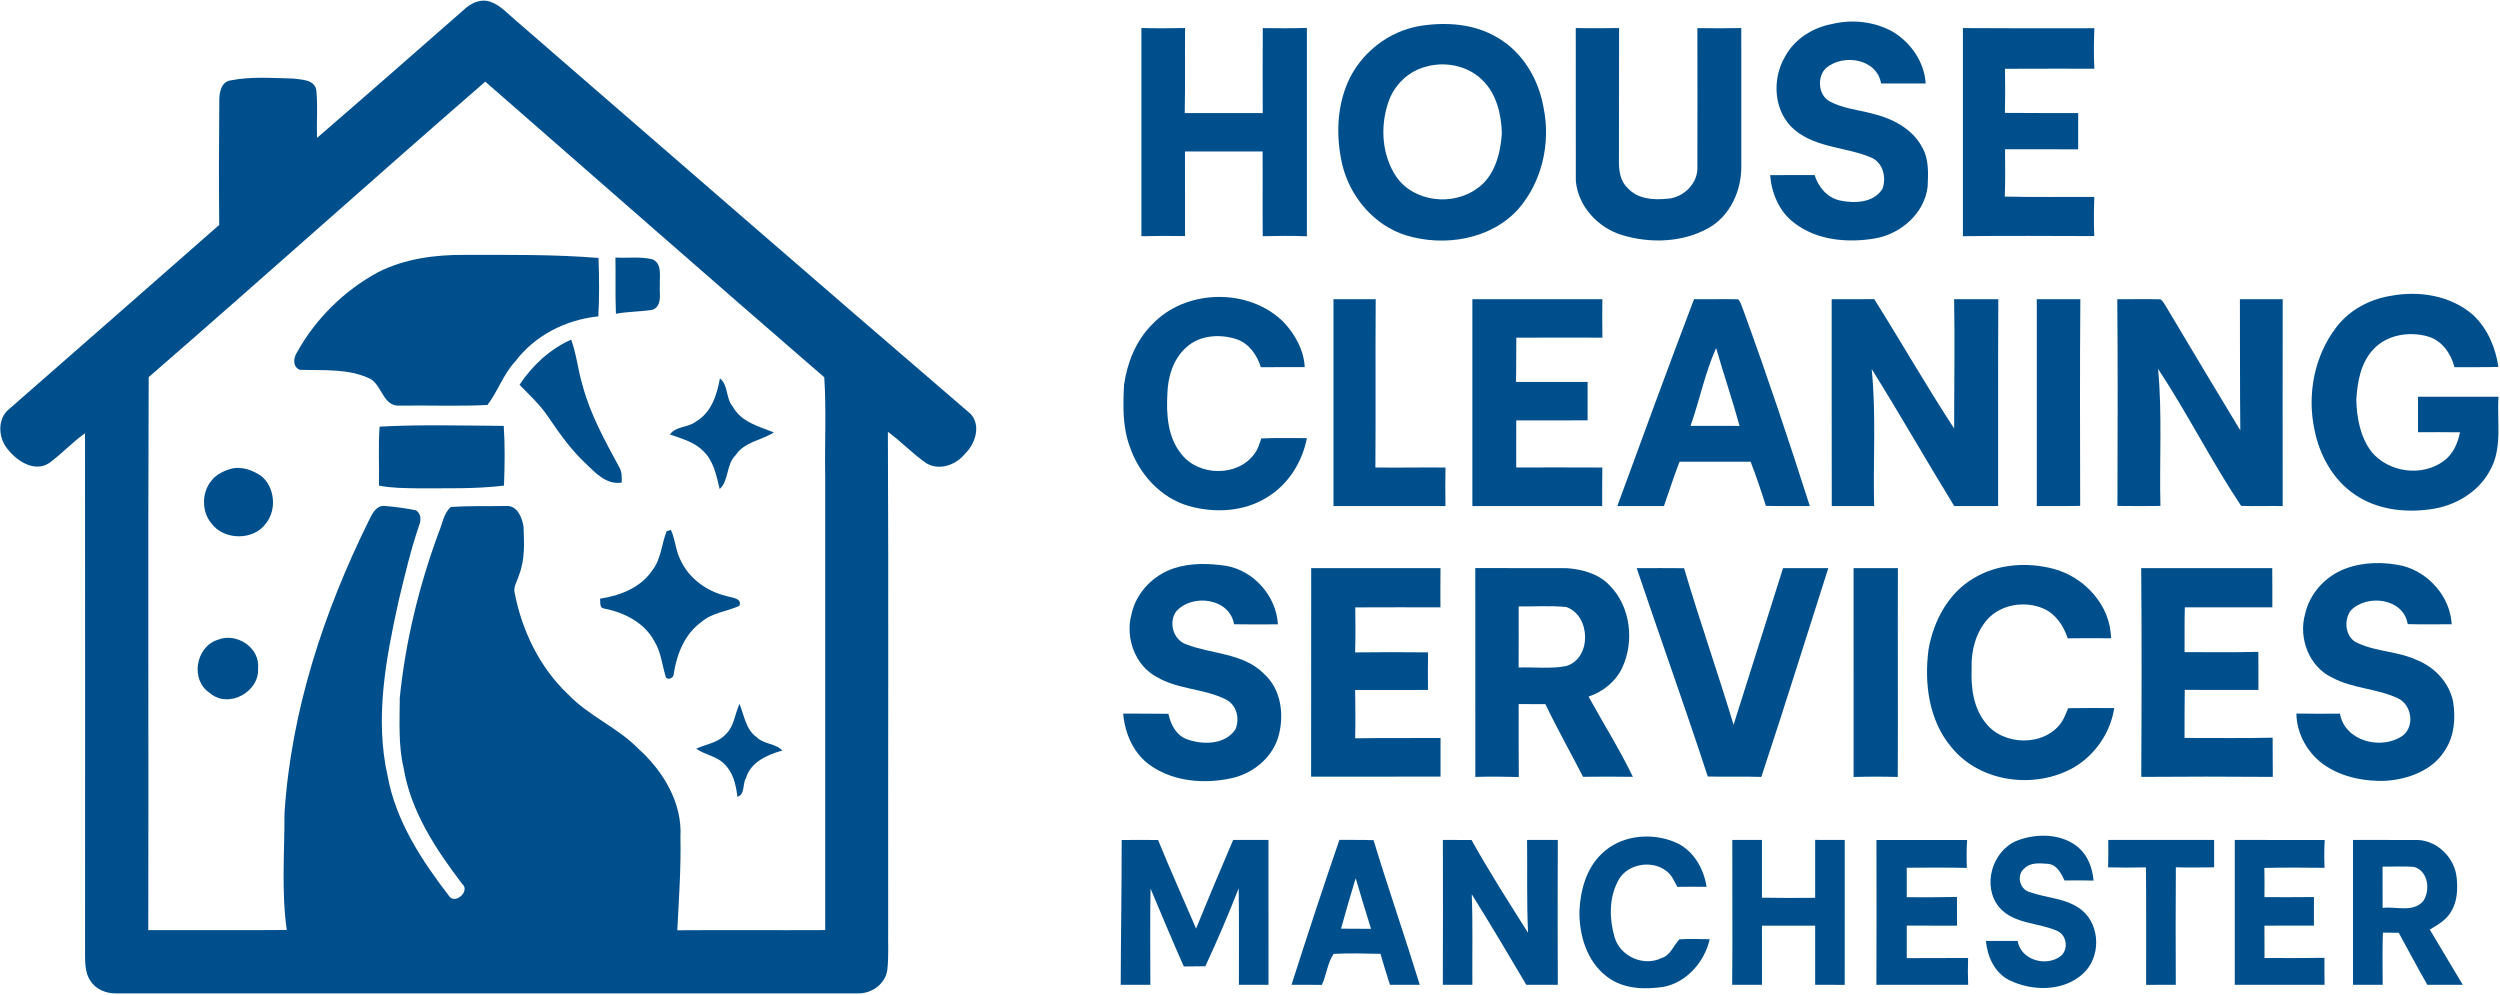
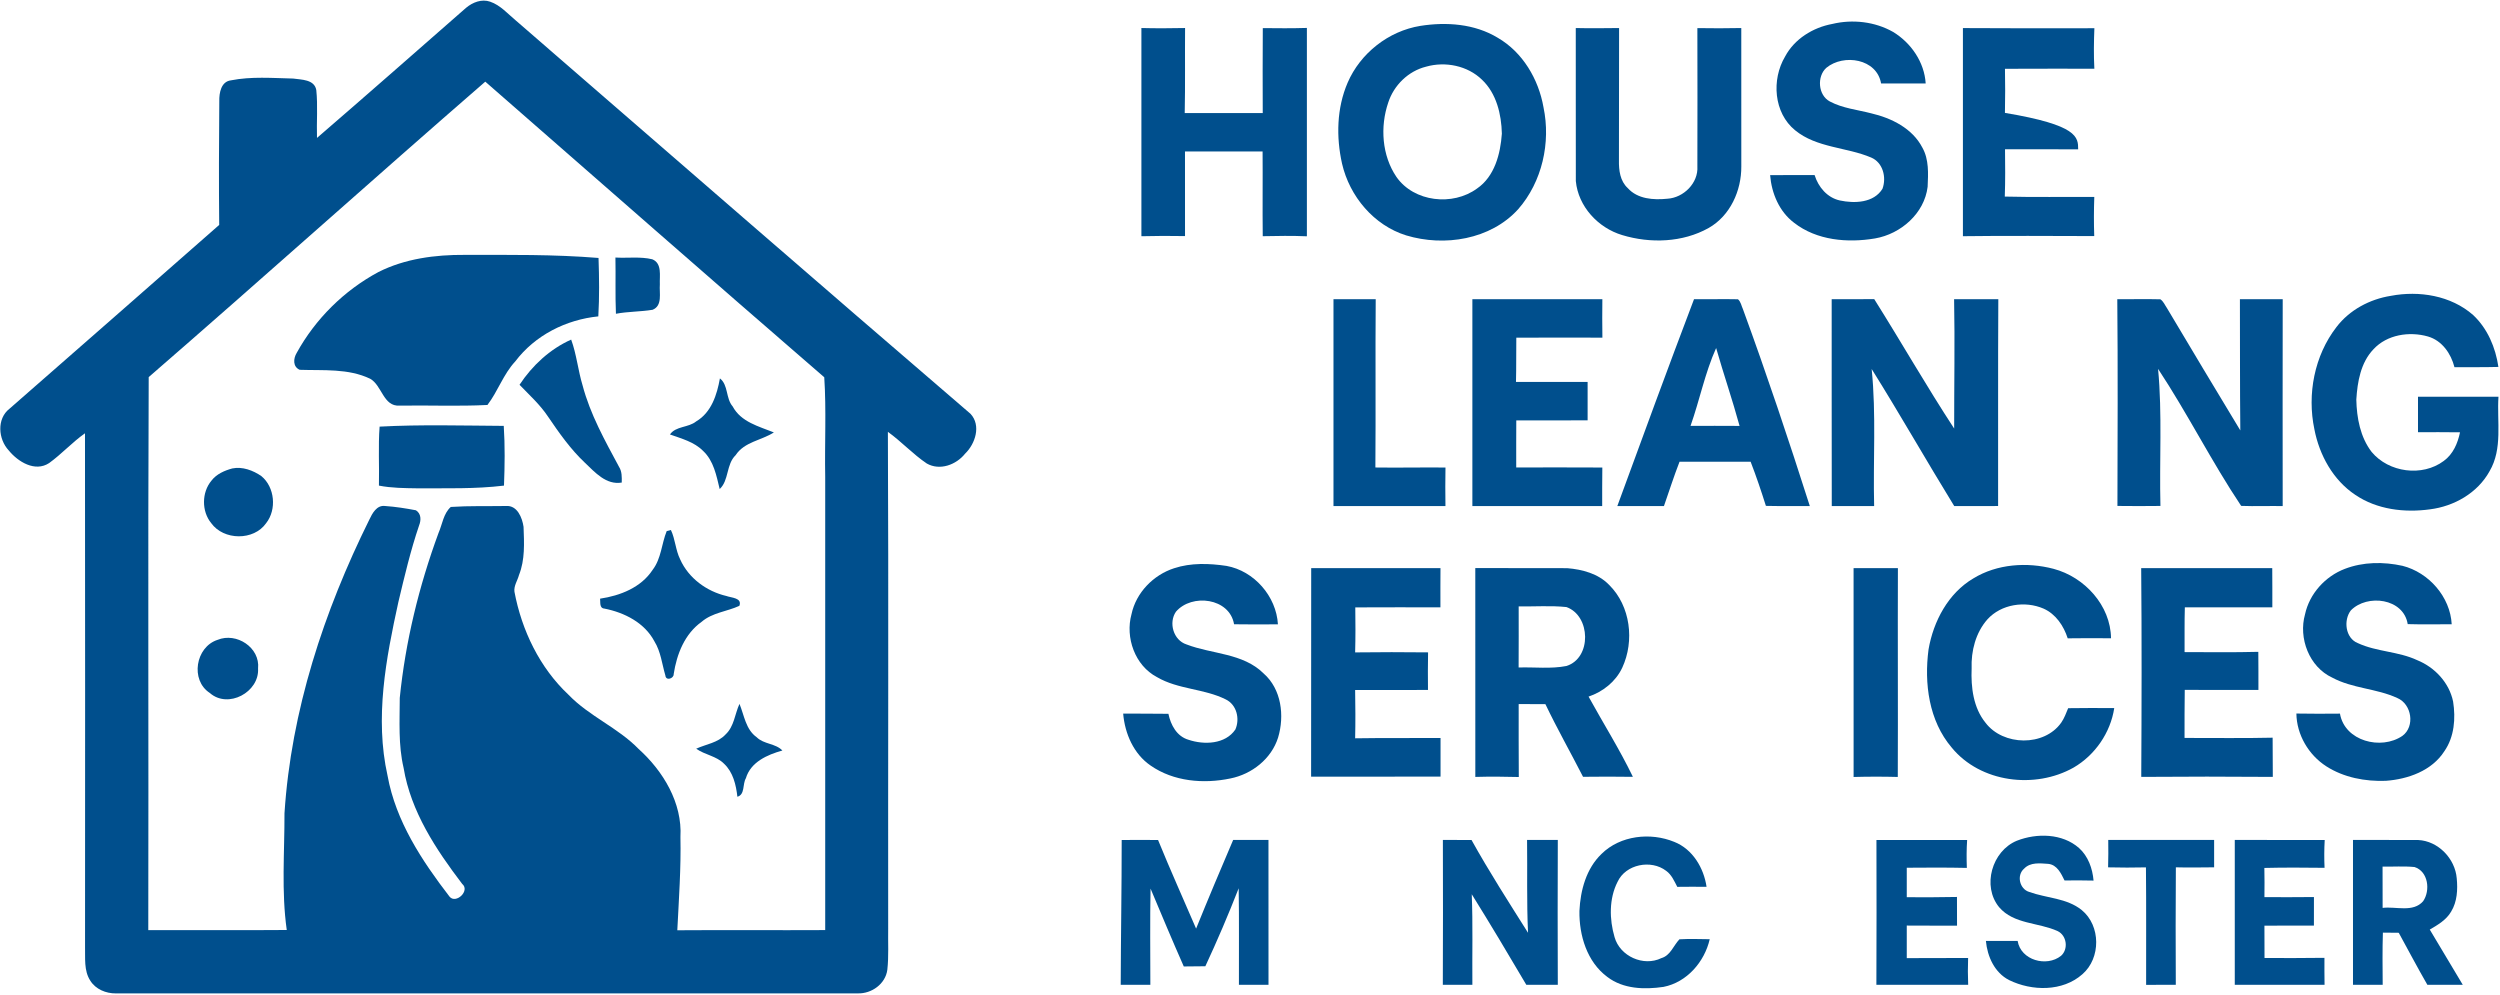
<svg xmlns="http://www.w3.org/2000/svg" width="1128" height="449" viewBox="0 0 1128 449" fill="none">
  <path d="M210.28 3.534C213.24 1.054 217.333 -0.586 221.16 0.761C225.8 2.348 229.093 6.228 232.773 9.281C301.107 68.481 369.32 127.841 437.92 186.734C442.76 191.974 440.067 200.254 435.427 204.721C431.427 209.708 424.093 212.481 418.187 209.148C411.907 204.921 406.747 199.254 400.613 194.841C400.96 269.548 400.653 344.281 400.747 419.001C400.627 425.188 401.053 431.414 400.36 437.588C399.52 443.948 393.293 448.388 387.067 448.214C275.467 448.241 163.867 448.214 52.28 448.228C47.84 448.268 43.173 446.374 40.76 442.508C37.76 437.948 38.533 432.201 38.373 427.028C38.413 349.854 38.427 272.681 38.347 195.494C32.6 199.548 27.853 204.828 22.173 208.934C15.813 213.121 8.12 208.361 3.96 203.254C-0.827 198.174 -1.56 188.921 4.32 184.388C35.853 156.761 67.44 129.188 98.907 101.481C98.72 82.854 98.787 64.228 98.947 45.601C98.867 41.934 99.733 36.814 104.173 36.254C113.387 34.428 122.907 35.228 132.24 35.441C136.013 35.988 141.813 35.788 142.707 40.601C143.453 47.774 142.787 55.028 143.027 62.228C165.56 42.801 187.893 23.134 210.28 3.534ZM67.093 170.148C66.707 253.308 67.093 336.494 66.907 419.668C87.733 419.601 108.56 419.788 129.387 419.614C126.92 402.188 128.413 384.494 128.36 366.961C131.347 320.708 146.133 275.881 166.6 234.534C167.96 231.668 169.96 227.801 173.747 228.308C178.413 228.628 183.067 229.361 187.667 230.241C190.08 231.774 190.053 234.668 189.093 237.081C185.253 248.374 182.52 260.001 179.76 271.588C174.133 297.214 169.027 323.921 174.867 350.001C178.6 370.548 190.333 388.321 202.84 404.574C205.693 408.014 212.24 401.921 208.547 398.828C196.68 383.228 185.373 366.188 182.107 346.481C179.667 336.121 180.347 325.441 180.373 314.908C182.933 289.481 189.04 264.481 197.853 240.508C199.573 236.574 200.067 231.708 203.4 228.734C211.693 228.188 220.04 228.441 228.36 228.308C233.387 227.934 235.64 233.601 236.227 237.721C236.493 244.988 236.933 252.534 234.173 259.441C233.52 261.934 231.773 264.321 232.12 266.988C235.4 284.401 243.48 301.241 256.507 313.468C265.813 323.161 278.747 328.281 288.12 337.908C299.24 347.934 307.907 362.241 307.013 377.654C307.307 391.708 306.307 405.721 305.6 419.734C327.84 419.574 350.093 419.774 372.333 419.654C372.333 351.441 372.333 283.214 372.333 215.001C372.053 200.094 372.88 185.068 371.907 170.228C320.733 125.988 269.933 81.308 218.96 36.841C168.093 80.988 117.987 126.028 67.093 170.148Z" fill="#004F8D" />
  <path d="M826.747 10.799C835.893 8.613 845.96 9.746 854.173 14.412C862.28 19.346 868.28 28.039 868.867 37.653C862.16 37.693 855.453 37.693 848.747 37.666C846.84 26.453 831.853 24.173 824.053 30.586C819.693 34.479 820.307 42.986 825.627 45.786C831.387 48.852 838 49.506 844.24 51.119C853.413 53.252 862.88 57.906 867.373 66.612C870.4 71.972 870.013 78.359 869.747 84.293C868.28 96.306 857.653 105.559 846.053 107.573C833.653 109.679 819.733 108.506 809.493 100.519C802.787 95.466 799.333 87.199 798.68 79.013C805.36 78.973 812.053 79.013 818.747 78.986C820.427 84.399 824.44 89.199 830.16 90.453C836.747 91.853 845.44 91.599 849.373 85.173C851.253 80.053 849.613 73.332 844.267 71.079C833.107 66.332 819.707 66.772 809.96 58.786C800.267 50.919 799.267 35.893 805.413 25.546C809.653 17.546 818 12.426 826.747 10.799Z" fill="#004F8D" />
  <path d="M640.853 11.679C652.613 9.826 665.333 10.719 675.733 17.012C687.04 23.546 694.213 35.746 696.426 48.413C699.773 64.346 695.813 82.052 685 94.399C672.546 108.146 651.68 111.413 634.48 106.213C619.853 101.666 608.933 88.586 605.533 73.853C602.84 61.826 603.12 48.746 608.053 37.306C613.786 23.999 626.533 13.999 640.853 11.679ZM643.453 30.079C635.413 32.079 628.893 38.466 626.36 46.306C622.653 57.213 623.506 70.172 630.08 79.839C638.013 91.186 655.48 93.079 666.413 85.079C674.4 79.626 677 69.412 677.64 60.292C677.44 51.572 675.213 42.146 668.666 35.959C662.146 29.613 652.093 27.613 643.453 30.079Z" fill="#004F8D" />
  <path d="M515 12.642C521.56 12.815 528.133 12.775 534.707 12.642C534.6 25.428 534.813 38.215 534.547 51.002C546.28 51.002 558.013 51.002 569.747 51.002C569.733 38.228 569.653 25.455 569.773 12.682C576.4 12.762 583.04 12.802 589.667 12.602C589.653 43.935 589.667 75.268 589.667 106.615C583.027 106.335 576.387 106.428 569.747 106.575C569.6 93.828 569.787 81.082 569.68 68.335C558 68.335 546.333 68.335 534.667 68.335C534.667 81.055 534.68 93.788 534.68 106.522C528.12 106.402 521.56 106.415 515 106.588C515 75.268 515 43.948 515 12.642Z" fill="#004F8D" />
  <path d="M710.987 12.652C717.493 12.812 724.013 12.719 730.533 12.652C730.48 32.546 730.507 52.439 730.467 72.332C730.387 76.799 730.96 81.666 734.44 84.866C738.907 89.852 746.08 90.292 752.32 89.666C759.64 89.226 766.36 82.572 765.853 75.052C765.933 54.266 765.88 33.466 765.853 12.679C772.453 12.772 779.053 12.812 785.667 12.652C785.68 33.466 785.64 54.266 785.68 75.079C785.76 85.999 780.68 97.359 770.92 102.879C759.2 109.452 744.6 109.919 731.92 106.066C721.067 102.812 712.093 93.172 711.013 81.706C710.947 58.692 711.04 35.679 710.987 12.652Z" fill="#004F8D" />
-   <path d="M885.667 12.668C905.44 12.801 925.213 12.775 944.986 12.735C944.746 18.815 944.653 24.908 944.973 31.001C931.533 31.041 918.08 30.935 904.64 31.041C904.786 37.668 904.746 44.308 904.626 50.935C915.64 51.068 926.653 50.975 937.667 51.001C937.667 56.455 937.653 61.921 937.667 67.375C926.667 67.361 915.667 67.388 904.667 67.335C904.747 74.455 904.813 81.575 904.56 88.695C918.013 89.041 931.48 88.775 944.947 88.855C944.733 94.735 944.72 100.628 944.92 106.521C925.173 106.495 905.413 106.308 885.667 106.575C885.667 75.268 885.667 43.961 885.667 12.668Z" fill="#004F8D" />
+   <path d="M885.667 12.668C905.44 12.801 925.213 12.775 944.986 12.735C944.746 18.815 944.653 24.908 944.973 31.001C931.533 31.041 918.08 30.935 904.64 31.041C904.786 37.668 904.746 44.308 904.626 50.935C937.667 56.455 937.653 61.921 937.667 67.375C926.667 67.361 915.667 67.388 904.667 67.335C904.747 74.455 904.813 81.575 904.56 88.695C918.013 89.041 931.48 88.775 944.947 88.855C944.733 94.735 944.72 100.628 944.92 106.521C925.173 106.495 905.413 106.308 885.667 106.575C885.667 75.268 885.667 43.961 885.667 12.668Z" fill="#004F8D" />
  <path d="M170.76 122.736C182.733 116.696 196.387 114.909 209.667 115.002C229.8 115.002 249.96 114.749 270.053 116.389C270.36 125.162 270.467 133.976 269.96 142.749C255.36 144.229 241.387 151.282 232.467 163.096C227.093 168.856 224.653 176.562 219.933 182.722C206.747 183.389 193.493 182.802 180.28 183.016C172.907 183.496 172.387 173.896 167.027 170.896C157.12 166.149 145.867 167.229 135.227 166.856C132.053 165.469 132.333 161.776 133.853 159.256C142.307 143.896 155.293 131.029 170.76 122.736Z" fill="#004F8D" />
  <path d="M277.68 116.199C283.2 116.533 288.893 115.679 294.307 116.986C298.84 118.826 297.533 124.466 297.72 128.333C297.4 132.159 299.053 137.933 294.44 139.773C288.987 140.679 283.373 140.533 277.907 141.573C277.547 133.119 277.853 124.653 277.68 116.199Z" fill="#004F8D" />
  <path d="M1078.76 133.482C1091.53 131.055 1105.87 133.348 1115.87 142.135C1122.39 148.228 1126 156.828 1127.28 165.562C1120.67 165.735 1114.05 165.655 1107.45 165.668C1105.88 159.522 1101.85 153.668 1095.51 151.828C1087.13 149.428 1077.03 150.948 1070.92 157.575C1065.13 163.615 1063.67 172.282 1063.17 180.308C1063.35 188.548 1064.95 197.242 1070.09 203.922C1077.8 213.202 1092.91 215.255 1102.63 207.975C1106.84 204.922 1108.93 200.002 1109.96 195.055C1103.63 194.948 1097.32 195.015 1091 195.002C1091 189.668 1091 184.335 1091 179.002C1103.09 179.002 1115.2 179.002 1127.31 179.002C1126.56 190.202 1129.29 202.442 1123.28 212.628C1117.88 222.442 1107.28 228.455 1096.37 229.815C1084.88 231.402 1072.45 229.908 1062.69 223.268C1052.67 216.602 1046.49 205.308 1044.25 193.682C1040.92 177.882 1044.25 160.442 1054.21 147.575C1060.09 139.842 1069.24 134.988 1078.76 133.482Z" fill="#004F8D" />
-   <path d="M519.786 146.442C534.946 130.256 563.573 129.722 579.267 145.429C584.387 150.949 588.32 157.989 588.693 165.656C582.08 165.669 575.48 165.682 568.893 165.669C567.186 160.256 563.707 155.149 558.2 153.136C550.707 150.589 541.426 151.096 535.36 156.629C529.4 161.829 526.92 169.989 526.72 177.682C526.2 187.042 526.853 197.416 533.106 204.949C540.893 214.976 558.587 215.216 566.04 204.696C567.6 202.682 568.307 200.189 569.093 197.816C575.947 197.522 582.813 197.709 589.68 197.682C587.587 208.362 581.453 218.336 572.12 224.136C561.653 230.909 548.186 231.656 536.413 228.309C523.693 224.682 513.946 213.869 509.773 201.549C506.453 192.616 506.693 182.976 507.173 173.616C508.6 163.602 512.546 153.682 519.786 146.442Z" fill="#004F8D" />
  <path d="M601.667 135C608.013 135 614.373 135 620.72 135C620.52 160.307 620.773 185.627 620.573 210.933C631.12 211.08 641.653 210.84 652.2 210.947C652.067 216.733 652.133 222.533 652.187 228.333C635.347 228.347 618.507 228.32 601.667 228.333C601.667 197.227 601.667 166.107 601.667 135Z" fill="#004F8D" />
  <path d="M664.333 135C683.88 135 703.44 135 722.987 135C722.893 140.773 722.933 146.56 723 152.347C710.053 152.32 697.107 152.307 684.16 152.36C684.067 159.013 684.187 165.68 684.013 172.333C694.787 172.333 705.56 172.333 716.333 172.333C716.32 178.107 716.333 183.893 716.333 189.667C705.6 189.667 694.88 189.653 684.147 189.68C684.133 196.747 684.08 203.827 684.12 210.92C697.067 210.867 710.013 210.907 722.973 210.947C722.88 216.733 722.92 222.533 722.907 228.333C703.387 228.333 683.853 228.333 664.333 228.333C664.333 197.227 664.333 166.107 664.333 135Z" fill="#004F8D" />
  <path d="M764.347 134.988C770.947 135.082 777.56 134.882 784.173 135.028C785.493 136.162 785.72 138.028 786.44 139.562C797.173 168.922 807.093 198.562 816.587 228.335C809.987 228.308 803.373 228.402 796.773 228.255C794.667 221.548 792.413 214.882 789.88 208.322C779.187 208.348 768.493 208.308 757.8 208.348C755.24 214.935 753.107 221.668 750.773 228.335C743.76 228.322 736.747 228.335 729.733 228.335C741.147 197.175 752.56 166.002 764.347 134.988ZM762.773 192.148C770.147 192.162 777.52 192.095 784.893 192.175C781.68 180.375 777.667 168.802 774.32 157.028C769.28 168.255 766.88 180.535 762.773 192.148Z" fill="#004F8D" />
  <path d="M826.453 135.001C832.84 134.988 839.24 135.041 845.653 134.961C857.84 154.321 869.186 174.214 881.72 193.361C881.693 173.908 882.066 154.441 881.693 134.988C888.333 135.001 894.986 135.001 901.64 135.001C901.453 166.108 901.613 197.214 901.546 228.321C894.946 228.348 888.346 228.321 881.746 228.334C869.146 207.841 857.253 186.881 844.493 166.494C846.6 187.028 845.093 207.721 845.613 228.334C839.24 228.334 832.853 228.321 826.493 228.334C826.426 197.228 826.48 166.108 826.453 135.001Z" fill="#004F8D" />
-   <path d="M919 135C925.547 135 932.093 135 938.653 135C938.387 166.08 938.533 197.16 938.573 228.253C932.04 228.413 925.52 228.293 919 228.333C919 197.227 919.013 166.107 919 135Z" fill="#004F8D" />
  <path d="M955.32 135.001C961.786 135.068 968.267 134.868 974.747 135.041C976.16 135.961 976.773 137.641 977.72 138.988C988.72 157.415 999.693 175.868 1010.83 194.201C1010.63 174.468 1010.71 154.735 1010.65 135.001C1017.08 135.001 1023.52 135.001 1029.96 135.001C1029.87 166.108 1029.95 197.228 1029.95 228.335C1023.69 228.241 1017.44 228.495 1011.21 228.255C997.84 208.268 987 186.521 973.72 166.428C975.666 186.975 974.267 207.668 974.787 228.281C968.307 228.361 961.853 228.361 955.386 228.281C955.453 197.188 955.613 166.095 955.32 135.001Z" fill="#004F8D" />
  <path d="M234.413 173.613C240.173 164.907 248.107 157.52 257.707 153.227C260.16 159.893 260.787 167.053 262.853 173.853C266.293 186.933 272.947 198.8 279.307 210.64C280.667 212.747 280.573 215.307 280.533 217.733C273.48 218.92 268.48 213.12 263.893 208.773C257.413 202.667 252.293 195.36 247.307 188.04C243.72 182.613 238.88 178.267 234.413 173.613Z" fill="#004F8D" />
  <path d="M324.826 170.734C328.666 173.694 327.413 179.734 330.586 183.388C334.346 190.414 342.36 192.374 349.173 195.108C343.546 198.734 335.906 199.308 331.92 205.374C327.6 209.534 328.96 216.761 324.72 220.654C323.24 214.574 322.026 207.921 317.24 203.454C313.213 199.361 307.506 197.908 302.28 196.028C304.933 192.188 310.613 193.014 314.12 190.134C320.973 186.108 323.506 178.108 324.826 170.734Z" fill="#004F8D" />
  <path d="M171.28 192.493C189.906 191.493 208.626 192.039 227.293 192.159C227.88 201.119 227.746 210.133 227.4 219.106C214.44 220.679 201.36 220.253 188.333 220.333C182.533 220.239 176.68 220.226 170.973 219.106C171.186 210.239 170.613 201.346 171.28 192.493Z" fill="#004F8D" />
  <path d="M104.813 211.359C109.36 210.426 114.173 212.226 117.907 214.799C124 219.786 124.933 229.893 120.08 236.053C114.493 244.053 100.907 243.879 95.28 236.013C90.907 230.666 90.987 222.146 95.413 216.866C97.693 213.879 101.293 212.319 104.813 211.359Z" fill="#004F8D" />
  <path d="M300.813 239.639C301.293 239.519 302.24 239.266 302.707 239.133C304.707 243.346 304.8 248.199 306.893 252.386C310.667 260.853 318.827 266.826 327.733 268.906C330 269.759 334.987 269.706 333.6 273.359C328 275.933 321.4 276.399 316.56 280.573C308.92 286.013 305.347 295.159 303.973 304.133C304.08 306.159 300.44 307.386 300.213 304.759C298.693 299.613 298.173 294.079 295.293 289.413C290.853 280.973 281.747 276.373 272.72 274.599C270.333 274.413 270.973 271.693 270.76 270.12C279.84 268.76 289.24 265.106 294.467 257.12C298.373 252.026 298.48 245.373 300.813 239.639Z" fill="#004F8D" />
  <path d="M1058 256.668C1066.25 253.495 1075.44 253.415 1084 255.295C1095.87 258.295 1105.56 269.308 1106.21 281.668C1099.59 281.628 1092.97 281.815 1086.36 281.602C1084.51 269.922 1068.08 267.895 1060.71 275.402C1057.29 279.802 1058.21 287.935 1063.83 290.162C1072.33 294.122 1082.15 293.868 1090.67 297.881C1098.6 301.108 1105.09 308.028 1106.84 316.535C1108.04 324.148 1107.41 332.468 1102.89 338.961C1097.24 347.788 1086.45 351.588 1076.43 352.308C1067.15 352.641 1057.52 350.828 1049.63 345.762C1041.63 340.628 1036.25 331.482 1036.13 321.948C1042.68 322.042 1049.23 322.082 1055.79 321.988C1057.92 334.442 1074.37 338.588 1083.96 332.028C1089.76 327.802 1088.19 317.695 1081.67 314.948C1072.29 310.602 1061.44 310.681 1052.27 305.721C1041.89 300.908 1036.99 287.908 1040.03 277.175C1042.04 267.868 1049.16 260.028 1058 256.668Z" fill="#004F8D" />
  <path d="M529.76 256.389C537.347 253.883 545.587 254.176 553.4 255.336C565.893 257.603 575.867 269.056 576.6 281.696C570 281.736 563.413 281.789 556.813 281.669C554.8 269.763 537.72 267.669 530.587 276.003C527.187 280.936 529.413 288.856 535.347 290.763C546.84 295.216 560.827 294.603 570.133 303.856C578.213 310.936 579.627 322.949 576.68 332.776C573.667 342.389 564.84 349.309 555.133 351.243C543.053 353.776 529.52 352.629 519.173 345.429C511.507 340.203 507.533 330.989 506.773 321.963C513.573 322.043 520.387 321.949 527.187 322.069C528.227 327.109 530.973 332.256 536.267 333.789C543.267 336.149 552.853 335.856 557.4 329.149C559.507 324.336 558.013 317.989 553.093 315.589C543.267 310.656 531.573 311.123 522 305.496C512.08 300.296 507.64 287.656 510.533 277.123C512.6 267.403 520.387 259.416 529.76 256.389Z" fill="#004F8D" />
  <path d="M890.4 260.962C901.08 254.429 914.613 253.509 926.56 256.655C940.533 260.349 952.333 273.175 952.493 287.989C945.973 287.909 939.453 287.935 932.947 288.015C931.147 282.389 927.587 277.069 922.053 274.602C913.72 270.989 902.973 272.575 896.747 279.429C891.413 285.442 889.307 293.735 889.6 301.642C889.253 310.109 890.347 319.335 895.88 326.122C903.827 336.589 922.36 336.949 930.04 326.042C931.427 324.055 932.227 321.749 933.16 319.535C940.08 319.415 947.013 319.455 953.947 319.495C952.253 330.575 945.293 340.709 935.6 346.335C918.173 356.175 893.547 353.122 880.613 337.309C870.28 325.189 868.133 308.309 870.16 293.015C872.347 280.322 879.027 267.642 890.4 260.962Z" fill="#004F8D" />
  <path d="M591.613 256.336C611.053 256.336 630.493 256.336 649.947 256.336C649.88 262.229 649.933 268.136 649.92 274.029C637.107 273.989 624.307 274.016 611.507 274.056C611.6 280.829 611.627 287.589 611.44 294.363C622.4 294.243 633.373 294.203 644.347 294.349C644.253 300.003 644.227 305.656 644.307 311.309C633.347 311.336 622.387 311.309 611.44 311.336C611.56 318.589 611.613 325.856 611.44 333.123C624.28 332.923 637.12 333.056 649.973 332.989C649.96 338.789 649.973 344.603 649.973 350.403C630.507 350.456 611.04 350.403 591.573 350.443C591.627 319.069 591.573 287.709 591.613 256.336Z" fill="#004F8D" />
  <path d="M665.653 256.32C679.467 256.374 693.28 256.28 707.093 256.36C713.92 256.907 721.16 258.827 726.053 263.92C735.693 273.44 737.573 289.187 731.96 301.267C729.027 307.534 723.253 312.12 716.76 314.307C723.4 326.387 730.773 338.094 736.76 350.507C729.267 350.387 721.76 350.4 714.267 350.494C708.667 339.534 702.6 328.827 697.293 317.72C693.267 317.667 689.24 317.667 685.227 317.667C685.24 328.64 685.187 339.614 685.28 350.587C678.747 350.4 672.2 350.36 665.667 350.547C665.653 319.134 665.68 287.734 665.653 256.32ZM685.227 273.6C685.227 282.787 685.267 291.974 685.2 301.174C692.373 300.934 699.68 301.894 706.787 300.494C718.24 296.894 717.773 277.84 706.787 273.907C699.627 273.16 692.4 273.734 685.227 273.6Z" fill="#004F8D" />
-   <path d="M738.48 256.347C745.6 256.347 752.733 256.281 759.853 256.374C766.867 280.054 775.053 303.387 782.187 327.041C789.573 303.454 797.16 279.934 804.507 256.334C811.307 256.334 818.12 256.334 824.933 256.334C814.867 287.747 805.107 319.254 794.707 350.547C786.653 350.254 778.587 350.587 770.547 350.361C760.267 318.881 749.04 287.721 738.48 256.347Z" fill="#004F8D" />
  <path d="M836.333 256.334C843 256.321 849.666 256.334 856.333 256.334C856.213 287.747 856.413 319.147 856.28 350.561C849.626 350.387 842.986 350.387 836.346 350.574C836.306 319.161 836.346 287.747 836.333 256.334Z" fill="#004F8D" />
  <path d="M966.106 256.334C985.813 256.321 1005.53 256.334 1025.24 256.334C1025.32 262.227 1025.25 268.134 1025.28 274.041C1012.12 273.974 998.96 274.067 985.8 274.014C985.6 280.747 985.72 287.481 985.68 294.227C996.76 294.254 1007.85 294.401 1018.95 294.107C1019.04 299.841 1018.97 305.574 1019 311.307C1007.92 311.307 996.84 311.334 985.76 311.267C985.613 318.494 985.706 325.734 985.666 332.961C998.906 332.921 1012.17 333.161 1025.41 332.841C1025.44 338.734 1025.49 344.641 1025.49 350.534C1005.71 350.374 985.92 350.374 966.133 350.534C966.306 319.147 966.386 287.734 966.106 256.334Z" fill="#004F8D" />
  <path d="M98.147 288.707C106.68 285.174 117.44 292.187 116.44 301.654C117.053 312.294 102.92 319.934 94.68 312.681C85.76 306.907 88.213 291.934 98.147 288.707Z" fill="#004F8D" />
  <path d="M327.373 331.386C331.267 327.773 331.547 322.159 333.653 317.586C335.8 322.786 336.453 329.119 341.413 332.639C344.64 335.853 349.893 335.373 353.013 338.626C346.24 340.533 338.72 343.786 336.533 351.159C334.96 353.813 336.227 358.506 332.707 359.493C332.107 354.146 330.787 348.439 326.707 344.613C323.267 341.093 318.027 340.613 314.12 337.813C318.573 335.773 323.92 335.159 327.373 331.386Z" fill="#004F8D" />
  <path d="M722.626 385.268C731.08 376.934 744.72 375.454 755.426 379.854C763.72 383.121 768.746 391.601 770 400.134C765.586 400.121 761.187 400.054 756.787 400.148C755.427 397.548 754.227 394.681 751.787 392.934C744.987 387.694 733.506 389.921 729.84 397.894C725.96 405.494 726.133 414.801 728.493 422.841C730.933 431.481 741.52 436.241 749.613 432.308C753.76 431.094 755.053 426.628 757.76 423.814C762.306 423.548 766.866 423.721 771.426 423.774C769.066 434.001 761.133 443.201 750.586 445.281C742.013 446.548 732.413 446.281 725.24 440.801C716.04 434.001 712.466 422.028 712.64 411.001C713.08 401.708 715.706 391.894 722.626 385.268Z" fill="#004F8D" />
  <path d="M910.013 379.334C918.987 375.827 930.493 375.987 938.04 382.614C942.187 386.334 944.147 391.867 944.613 397.32C940.24 397.24 935.88 397.187 931.52 397.267C929.96 394.094 928.16 390.174 924.16 389.774C920.467 389.52 916.107 388.96 913.293 391.92C909.787 394.894 911.2 401.134 915.573 402.44C923.4 405.28 932.52 405.16 939.267 410.614C947.907 417.654 947.96 432.307 939.573 439.574C930.64 447.494 916.8 447.254 906.507 442.214C899.947 438.867 896.693 431.587 896.04 424.547C900.8 424.52 905.587 424.547 910.36 424.547C911.787 433.28 923.427 436.454 929.92 431.28C933.36 428.267 932.547 422.08 928.4 420.107C919.8 416.16 908.6 417.067 902 409.32C894.187 399.787 898.787 383.947 910.013 379.334Z" fill="#004F8D" />
  <path d="M506.106 379.014C511.573 378.947 517.04 378.961 522.52 379.014C527.987 392.454 533.96 405.667 539.68 418.987C545.107 405.587 550.72 392.281 556.4 378.987C561.706 379.001 567.013 379.001 572.333 378.987C572.333 400.774 572.32 422.561 572.347 444.334C567.893 444.321 563.44 444.321 559 444.334C558.947 429.814 559.133 415.294 558.893 400.787C554.253 412.667 549.24 424.401 543.853 435.974C540.6 436.027 537.36 436.054 534.12 436.067C528.986 424.427 524.053 412.681 519.133 400.947C518.84 415.414 519.04 429.881 519.04 444.347C514.573 444.321 510.12 444.321 505.667 444.347C505.72 422.561 506.12 400.787 506.106 379.014Z" fill="#004F8D" />
-   <path d="M604.333 378.949C609.467 379.003 614.613 378.896 619.747 379.083C626.387 400.923 633.867 422.509 640.6 444.336C636.107 444.349 631.627 444.323 627.147 444.336C625.653 439.696 624.2 435.056 622.88 430.376C615.84 430.216 608.787 430.029 601.76 430.389C598.907 434.416 598.56 439.882 596.427 444.389C591.853 444.309 587.293 444.336 582.733 444.336C589.707 422.469 596.893 400.669 604.333 378.949ZM605.08 419.016C609.587 419.083 614.093 419.056 618.613 419.083C616.227 411.496 613.933 403.883 611.693 396.256C609.36 403.803 607.173 411.403 605.08 419.016Z" fill="#004F8D" />
  <path d="M651.027 378.986C655.333 378.986 659.64 378.986 663.947 378.999C671.88 393.279 680.747 407.066 689.453 420.879C688.787 406.919 689.2 392.946 689.013 378.973C693.627 378.986 698.253 378.973 702.88 378.986C702.8 400.773 702.787 422.559 702.88 444.346C698.133 444.333 693.4 444.333 688.667 444.333C680.6 430.639 672.453 416.973 664.053 403.479C664.6 417.093 664.213 430.719 664.333 444.346C659.88 444.319 655.44 444.319 651 444.346C651.107 422.559 651.08 400.759 651.027 378.986Z" fill="#004F8D" />
-   <path d="M781.613 378.974C786.067 378.988 790.533 378.988 795 378.988C794.987 387.668 795 396.348 795 405.041C803 405.188 811 405.174 819 405.094C819 396.374 819 387.668 819 378.961C823.44 379.001 827.893 379.001 832.347 378.988C832.32 400.774 832.333 422.574 832.333 444.361C827.88 444.321 823.44 444.321 819 444.348C819.013 435.441 818.987 426.548 819 417.654C811 417.681 803 417.668 795 417.654C795 426.548 794.987 435.441 795.013 444.348C790.52 444.321 786.04 444.334 781.56 444.348C781.76 422.561 781.56 400.774 781.613 378.974Z" fill="#004F8D" />
  <path d="M846.653 379C860.293 379.013 873.933 378.987 887.573 379C887.28 383.187 887.293 387.4 887.44 391.6C878.4 391.4 869.36 391.44 860.333 391.52C860.333 395.947 860.32 400.387 860.333 404.827C867.88 404.867 875.44 404.867 882.986 404.707C883.013 409.013 882.987 413.333 883.013 417.667C875.44 417.627 867.893 417.68 860.333 417.613C860.333 422.507 860.32 427.413 860.333 432.307C869.56 432.253 878.787 432.28 888.013 432.24C887.867 436.267 887.867 440.307 888.04 444.333C874.24 444.333 860.426 444.333 846.626 444.333C846.76 422.56 846.666 400.773 846.653 379Z" fill="#004F8D" />
  <path d="M951.24 378.988C967.16 379.015 983.08 379.015 999.013 378.988C998.987 383.095 998.987 387.215 999.013 391.335C993.253 391.375 987.493 391.495 981.747 391.335C981.613 409.002 981.64 426.682 981.72 444.348C977.253 444.322 972.787 444.322 968.333 444.362C968.293 426.695 968.427 409.028 968.253 391.362C962.56 391.495 956.853 391.482 951.173 391.348C951.28 387.228 951.32 383.108 951.24 378.988Z" fill="#004F8D" />
  <path d="M1008.33 378.973C1021.85 379.053 1035.37 378.959 1048.91 378.999C1048.67 383.173 1048.65 387.373 1048.84 391.559C1039.79 391.453 1030.72 391.386 1021.68 391.613C1021.77 395.999 1021.77 400.386 1021.71 404.786C1029.15 404.813 1036.6 404.839 1044.05 404.746C1044.03 409.039 1044 413.333 1044.04 417.626C1036.59 417.626 1029.15 417.626 1021.71 417.653C1021.73 422.519 1021.73 427.386 1021.75 432.253C1030.76 432.266 1039.77 432.319 1048.79 432.173C1048.77 436.213 1048.77 440.279 1048.84 444.333C1035.33 444.333 1021.83 444.319 1008.33 444.333C1008.33 422.546 1008.33 400.759 1008.33 378.973Z" fill="#004F8D" />
  <path d="M1061.67 378.988C1071.47 379.055 1081.27 378.922 1091.07 379.015C1100.11 379.428 1107.77 387.428 1108.48 396.322C1108.97 401.388 1108.69 406.842 1105.96 411.308C1103.8 415.068 1099.93 417.308 1096.31 419.428C1101.28 427.722 1106.21 436.042 1111.2 444.335C1105.87 444.322 1100.55 444.322 1095.23 444.348C1090.77 436.602 1086.6 428.695 1082.31 420.868C1079.91 420.868 1077.52 420.842 1075.16 420.802C1074.91 428.642 1075.01 436.495 1075.07 444.348C1070.59 444.322 1066.12 444.322 1061.67 444.348C1061.67 422.562 1061.67 400.775 1061.67 378.988ZM1075.01 391.015C1075.03 397.215 1075 403.428 1075.04 409.642C1081.04 408.895 1088.77 411.855 1093.32 406.628C1096.65 401.815 1095.67 393.188 1089.43 391.202C1084.64 390.735 1079.81 391.095 1075.01 391.015Z" fill="#004F8D" />
</svg>